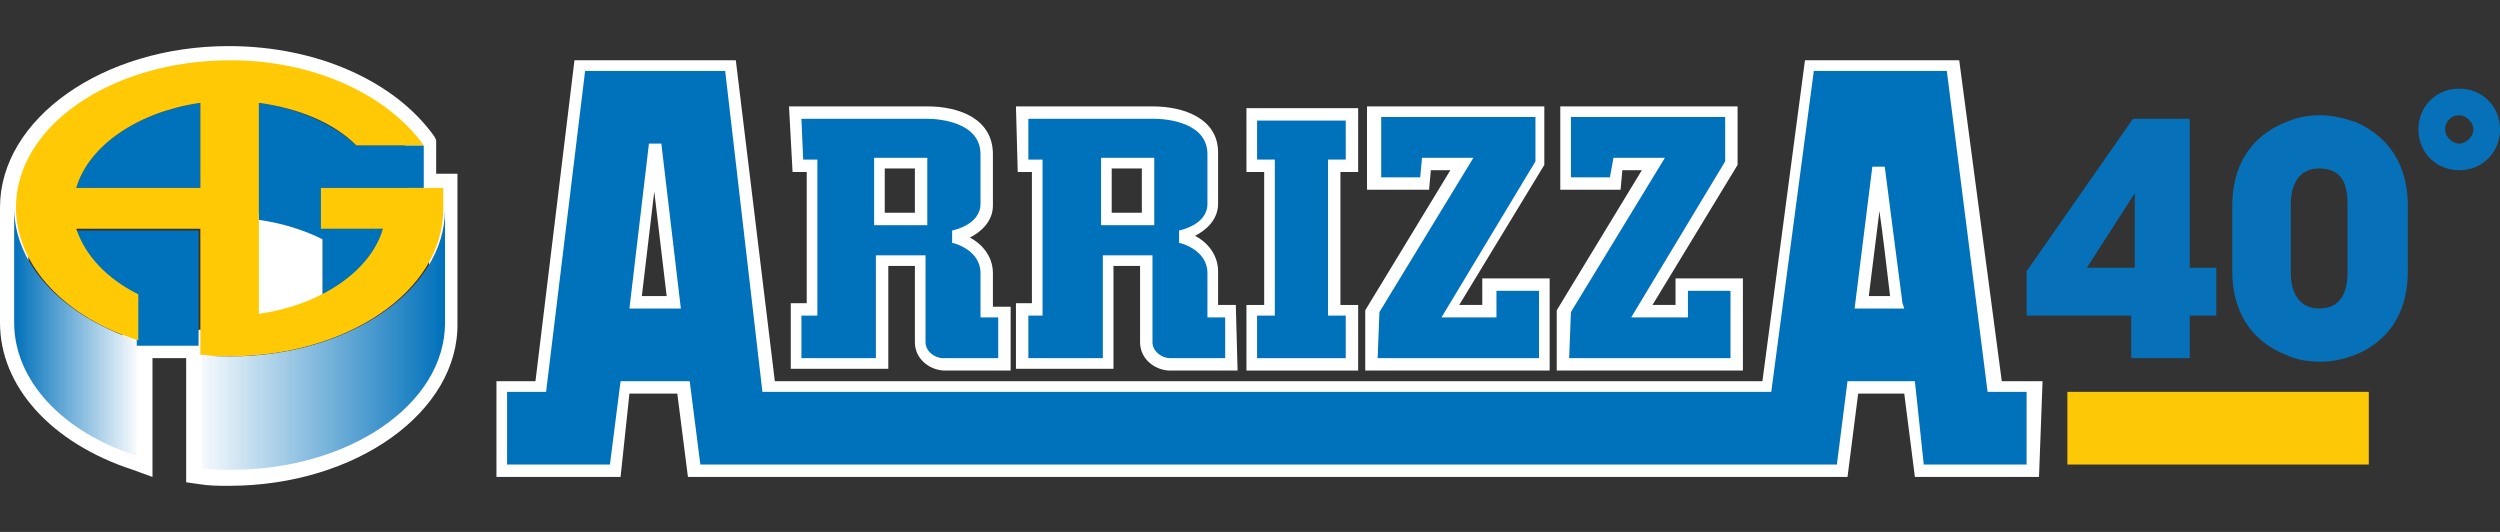
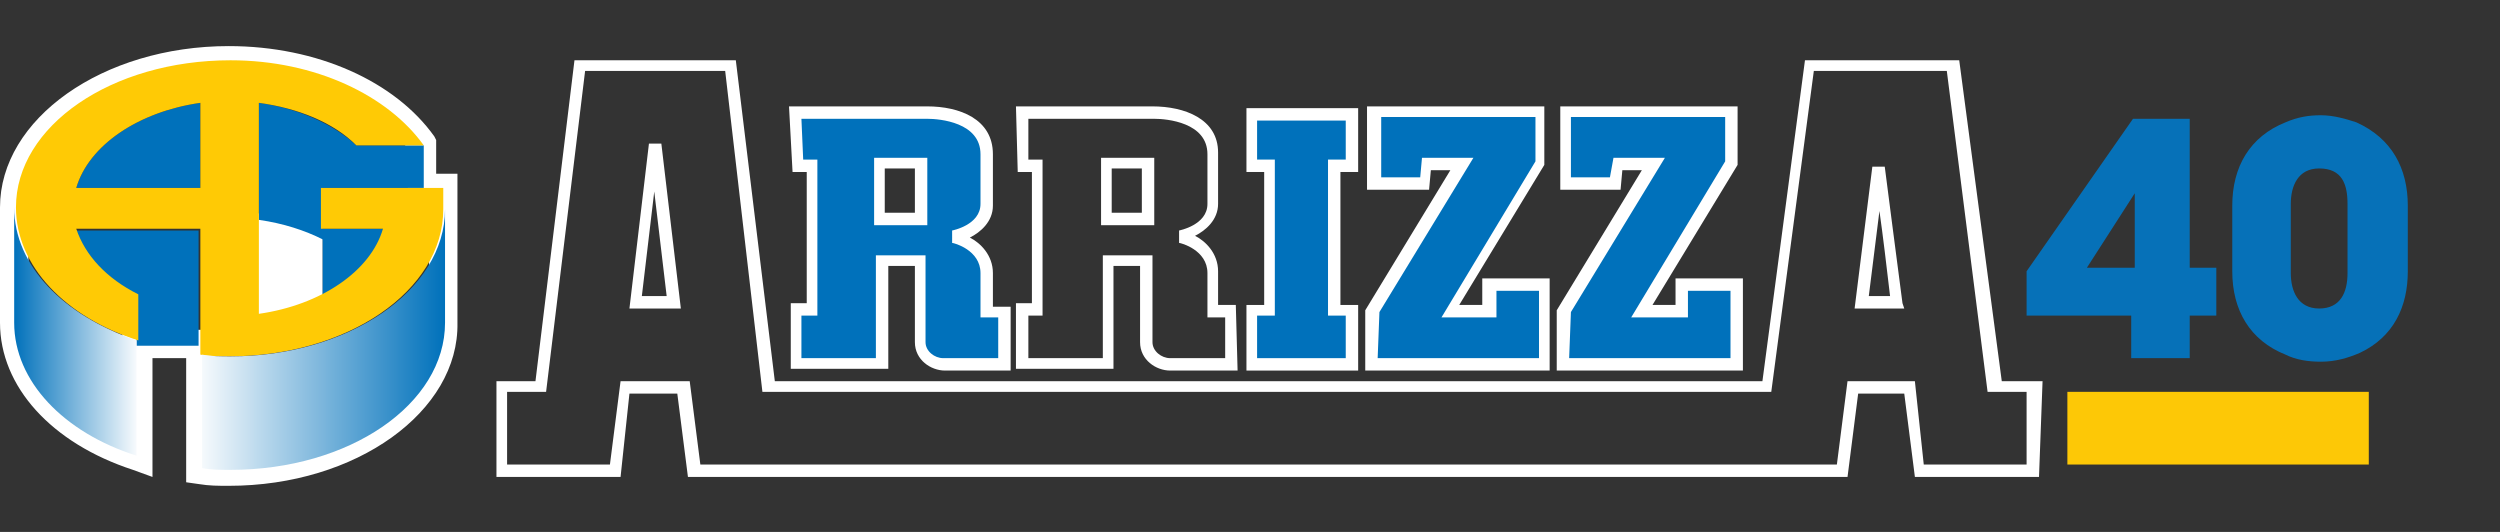
<svg xmlns="http://www.w3.org/2000/svg" version="1.1" x="0px" y="0px" viewBox="0 0 141 30" style="enable-background:new 0 0 141 30;" xml:space="preserve">
  <rect x="0" y="0" width="141" height="30" fill="#333333" stroke="none" />
  <style type="text/css">
	.st0{fill:#FFFFFF;}
	.st1{fill:#0071BB;}
	.st2{fill:#FFCA05;}
	.st3{fill:url(#SVGID_1_);}
	.st4{fill:url(#SVGID_00000183959612352488239630000003916882877854110634_);}
	.st5{fill:#0671B8;}
	.st6{fill:#FDC806;}
	.st7{display:none;}
</style>
  <g id="Layer_1">
    <g>
      <path class="st0" d="M14.3,12v1.6l0,0V18c1.4-0.2,3.9-1.2,3.9-1.2v0l0-3.6C17.2,12.6,15.8,12.2,14.3,12L14.3,12z" />
      <path class="st0" d="M12.9,27.4c-0.6,0-1.1,0-1.7-0.1l-0.7-0.1v-7H8.6v6.7l-1.1-0.4C2.9,25,0,21.8,0,18.2v-6.5    c0-5,5.8-9.1,12.9-9.1c5,0,9.4,2,11.6,5.1l0.1,0.2v1.9h1.2v8.4C25.9,23.2,20.1,27.4,12.9,27.4z M12.1,25.7c0.3,0,0.6,0,0.8,0    c6.2,0,11.3-3.4,11.3-7.5v-6.8h-1.2v-3c-1.9-2.6-5.9-4.2-10.1-4.2c-6.2,0-11.3,3.4-11.3,7.5v6.5c0,2.6,2,5,5.3,6.4v-6h5.1    L12.1,25.7L12.1,25.7z" />
      <path class="st1" d="M11.3,10.6h-7c0.7-2.4,3.5-4.3,7-4.8V10.6z" />
      <path class="st1" d="M7.7,19.4v-2.7c-1.8-0.9-3-2.2-3.5-3.7h7v6.5H7.7L7.7,19.4z" />
      <path class="st1" d="M20.1,8.2v2.4v0h-1.9v2.3h3.5c-0.4,1.5-1.7,2.9-3.5,3.8v0v-3.2h0c-1-0.5-2.2-0.9-3.6-1.1l0,0V9.5l0,0V5.8    C16.8,6.1,18.8,7,20.1,8.2z" />
      <rect x="20" y="8.2" class="st1" width="3.9" height="2.4" />
      <path class="st2" d="M18.1,10.6v2.3h3.5c-0.7,2.4-3.5,4.3-7,4.8v-3.9l0,0V9.5l0,0V5.8c2.2,0.3,4.2,1.1,5.5,2.4h3.8    c-2-2.8-6.1-4.8-10.9-4.8c-6.7,0-12.1,3.7-12.1,8.3c0,3.3,2.8,6.2,6.9,7.5v-2.6c-1.8-0.9-3-2.2-3.5-3.7h7V20    c0.5,0.1,1.1,0.1,1.6,0.1c6.7,0,12.1-3.7,12.1-8.3c0-0.4,0-1.2,0-1.2H18.1z M11.3,10.6h-7c0.7-2.4,3.5-4.3,7-4.8V10.6z" />
      <linearGradient id="SVGID_1_" gradientUnits="userSpaceOnUse" x1="0.805" y1="13.249" x2="7.731" y2="13.249" gradientTransform="matrix(1 0 0 -1 0 32)">
        <stop offset="0" style="stop-color:#0071BB" />
        <stop offset="1" style="stop-color:#F8FBFD" />
      </linearGradient>
      <path class="st3" d="M7.7,25.7v-6.5c-4.1-1.4-6.9-4.2-6.9-7.5v6.5C0.8,21.5,3.6,24.4,7.7,25.7z" />
      <linearGradient id="SVGID_00000096029741839421863240000017874483671792797312_" gradientUnits="userSpaceOnUse" x1="11.266" y1="12.833" x2="25.061" y2="12.833" gradientTransform="matrix(1 0 0 -1 0 32)">
        <stop offset="0" style="stop-color:#F8FBFD" />
        <stop offset="1" style="stop-color:#0071BB" />
      </linearGradient>
      <path style="fill:url(#SVGID_00000096029741839421863240000017874483671792797312_);" d="M25.1,11.8l0,6.4c0,4.6-5.4,8.3-12.1,8.3    c-0.6,0-1.1,0-1.6-0.1v-6.4V20c0.5,0.1,1.1,0.1,1.6,0.1C19.6,20.1,25.1,16.4,25.1,11.8z" />
-       <path class="st1" d="M112.4,21.8C112,18.5,110,3.7,110,3.7h-8.1c0,0-1.9,14.9-2.4,18.1H43.3c-0.4-3.3-2.2-18.1-2.2-18.1h-8.5    c0,0-1.8,14.8-2.2,18.1c-1.1,0-2.2,0-2.2,0v4.7h6.4c0,0,0.2-2,0.6-4.7h3.3c0.3,2.7,0.6,4.7,0.6,4.7h64.7c0,0,0.3-2,0.6-4.7h3.2    c0.3,2.7,0.6,4.7,0.6,4.7h6.4v-4.7C114.6,21.8,113.5,21.8,112.4,21.8z M35.8,17.1c0.4-3.6,0.9-7.2,1-8.6c0.1,0,0.1,0,0.1,0    c0.2,1.4,0.6,5,1,8.6H35.8z M105,17.1c0.4-3,0.8-6,1-7.7c0.2,1.6,0.6,4.6,1,7.7H105z" />
      <path class="st0" d="M115,26.9h-7l-0.6-4.7h-2.6l-0.6,4.7H38.8l-0.6-4.7h-2.7L35,26.9h-7v-5.4h2.2l2.2-18.1h9.1l2.2,18.1h55.7    l2.4-18.1h8.7l2.4,18.1h2.3L115,26.9L115,26.9z M108.5,26.2h5.8v-4.1h-2.2L109.8,4h-7.5l-2.4,18.1H43L40.9,4h-7.9l-2.2,18.1h-2.2    v4.1h5.8l0.6-4.7h3.9l0.6,4.7h64.1l0.6-4.7h3.8L108.5,26.2z M107.4,17.4h-2.8l1-8h0.7c0.2,1.6,0.6,4.6,1,7.7L107.4,17.4z     M105.4,16.7h1.2c-0.2-1.7-0.4-3.4-0.6-4.8L105.4,16.7z M38.4,17.4h-2.9l1.1-9.3h0.7L38.4,17.4z M36.2,16.7h1.4l-0.7-5.9    L36.2,16.7z" />
      <path class="st1" d="M44.9,6.4c0,0,5.8,0,7.4,0c1.6,0,3.3,0.6,3.3,2.3c0,1.2,0,2.1,0,2.9c0,1.4-1.9,1.8-1.9,1.8s1.9,0.4,1.9,2    s0,2.2,0,2.2h1v3c0,0-2.8,0-3.4,0c-0.6,0-1.4-0.5-1.4-1.2s0-4.6,0-4.6h-2.2v5.8h-4.8v-3h0.9V9.3h-0.8L44.9,6.4z M49.6,9.2v3.2H52    V9.2H49.6z" />
      <path class="st0" d="M57,20.9h-3.7c-0.8,0-1.7-0.6-1.7-1.6v-4.3h-1.5v5.8h-5.5v-3.7h0.9V9.7h-0.8L44.5,6h7.8C54.1,6,56,6.7,56,8.7    v2.9c0,0.9-0.7,1.5-1.3,1.8c0.6,0.3,1.3,1,1.3,2v1.9h1L57,20.9L57,20.9z M49.4,14.4h2.8v4.9c0,0.5,0.5,0.9,1,0.9h3.1v-2.3h-1v-2.5    c0-1.3-1.5-1.7-1.6-1.7V13c0,0,1.6-0.3,1.6-1.5V8.7c0-1.8-2.3-2-3-2h-7.1L45.3,9h0.8v8.8h-0.9v2.4h4.2L49.4,14.4L49.4,14.4z     M52.3,12.7h-3V8.9h3V12.7z M49.9,12h1.7V9.5h-1.7V12z" />
-       <path class="st1" d="M57.7,6.4c0,0,5.8,0,7.4,0c1.6,0,3.3,0.6,3.3,2.3c0,1.2,0,2.1,0,2.9c0,1.4-1.9,1.8-1.9,1.8s1.9,0.4,1.9,2    s0,2.2,0,2.2h1v3c0,0-2.8,0-3.4,0c-0.6,0-1.4-0.5-1.4-1.2s0-4.6,0-4.6h-2.2v5.8h-4.8v-3h0.9V9.3h-0.8L57.7,6.4z M62.4,9.2v3.2h2.4    V9.2H62.4z" />
      <path class="st0" d="M69.8,20.9H66c-0.8,0-1.7-0.6-1.7-1.6v-4.3h-1.5v5.8h-5.5v-3.7h0.9V9.7h-0.8L57.3,6H65c1.8,0,3.7,0.7,3.7,2.6    v2.9c0,0.9-0.7,1.5-1.3,1.8c0.6,0.3,1.3,1,1.3,2v1.9h1L69.8,20.9L69.8,20.9z M62.2,14.4H65v4.9c0,0.5,0.5,0.9,1,0.9h3.1v-2.3h-1    v-2.5c0-1.3-1.5-1.7-1.6-1.7V13c0,0,1.6-0.3,1.6-1.5V8.7c0-1.8-2.3-2-3-2H58L58,9h0.8v8.8H58v2.4h4.2L62.2,14.4L62.2,14.4z     M65.1,12.7h-3V8.9h3V12.7z M62.7,12h1.7V9.5h-1.7V12z" />
      <polygon class="st1" points="76.2,20.5 76.2,17.5 75.2,17.5 75.2,9.3 76.2,9.3 76.2,6.4 70.6,6.4 70.6,9.3 71.6,9.3 71.6,17.5     70.6,17.5 70.6,20.5   " />
      <path class="st0" d="M76.6,20.9h-6.3v-3.7h1V9.7h-1V6.1h6.3v3.6h-1v7.5h1V20.9z M70.9,20.2h5v-2.4h-1V9h1V6.8h-5V9h1v8.8h-1    L70.9,20.2L70.9,20.2z" />
      <polygon class="st1" points="80.4,10.4 77.5,10.4 77.5,6.3 86.9,6.3 86.9,9.2 81.8,17.6 84,17.6 84,16.1 87.1,16.1 87.1,20.5     77.3,20.5 77.3,17.6 82.4,9.3 80.4,9.3   " />
      <path class="st0" d="M87.4,20.9H77v-3.4l4.8-7.9h-1.1l-0.1,1.1h-3.5V6h10v3.3l-4.8,7.9h1.3v-1.5h3.8L87.4,20.9L87.4,20.9z     M77.7,20.2h9.1v-3.8h-2.4v1.5h-3.1l5.3-8.8V6.6h-8.7v3.4h2.2l0.1-1.1h2.9l-5.3,8.7L77.7,20.2L77.7,20.2z" />
      <polygon class="st1" points="91.2,10.4 88.3,10.4 88.3,6.3 97.7,6.3 97.7,9.2 92.6,17.6 94.8,17.6 94.8,16.1 97.9,16.1 97.9,20.5     88.1,20.5 88.1,17.6 93.2,9.3 91.2,9.3   " />
      <path class="st0" d="M98.2,20.9H87.8v-3.4l4.8-7.9h-1.1l-0.1,1.1H88V6h10v3.3l-4.8,7.9h1.3v-1.5h3.8V20.9z M88.5,20.2h9.1v-3.8    h-2.4v1.5H92l5.3-8.8V6.6h-8.7v3.4h2.2L91,8.9h2.9l-5.3,8.7L88.5,20.2L88.5,20.2z" />
      <g>
        <path class="st5" d="M123.5,17.8v2.4h-3.3v-2.4h-5.9v-2.5l6-8.6h3.2v8.4h1.5v2.7H123.5z M120.4,10.9L120.4,10.9l-2.7,4.2h2.7     V10.9z" />
        <path class="st5" d="M133.1,19.9c-0.7,0.3-1.4,0.5-2.2,0.5c-0.7,0-1.4-0.1-2-0.4c-2-0.8-3-2.5-3-4.7v-3.7c0-2.2,1-3.9,3-4.7     c0.7-0.3,1.3-0.4,2-0.4c0.7,0,1.4,0.2,2,0.4c2,0.9,2.9,2.6,2.9,4.7v3.7C135.8,17.3,135,19,133.1,19.9z M132.4,11.5     c0-1.1-0.3-2-1.6-2c-1.2,0-1.6,1-1.6,2v3.9c0,1,0.4,2,1.6,2c1.2,0,1.6-0.9,1.6-2V11.5z" />
      </g>
      <rect x="116.6" y="22.1" class="st6" width="17" height="4.1" />
-       <path class="st5" d="M138.7,9.6c-1.3,0-2.3-1-2.3-2.3s1-2.3,2.3-2.3s2.3,1,2.3,2.3S140,9.6,138.7,9.6z M138.7,6.5    c-0.5,0-0.8,0.4-0.8,0.8c0,0.4,0.4,0.8,0.8,0.8s0.8-0.4,0.8-0.8S139.1,6.5,138.7,6.5z" />
    </g>
  </g>
  <g id="Layer_2" class="st7">
</g>
</svg>